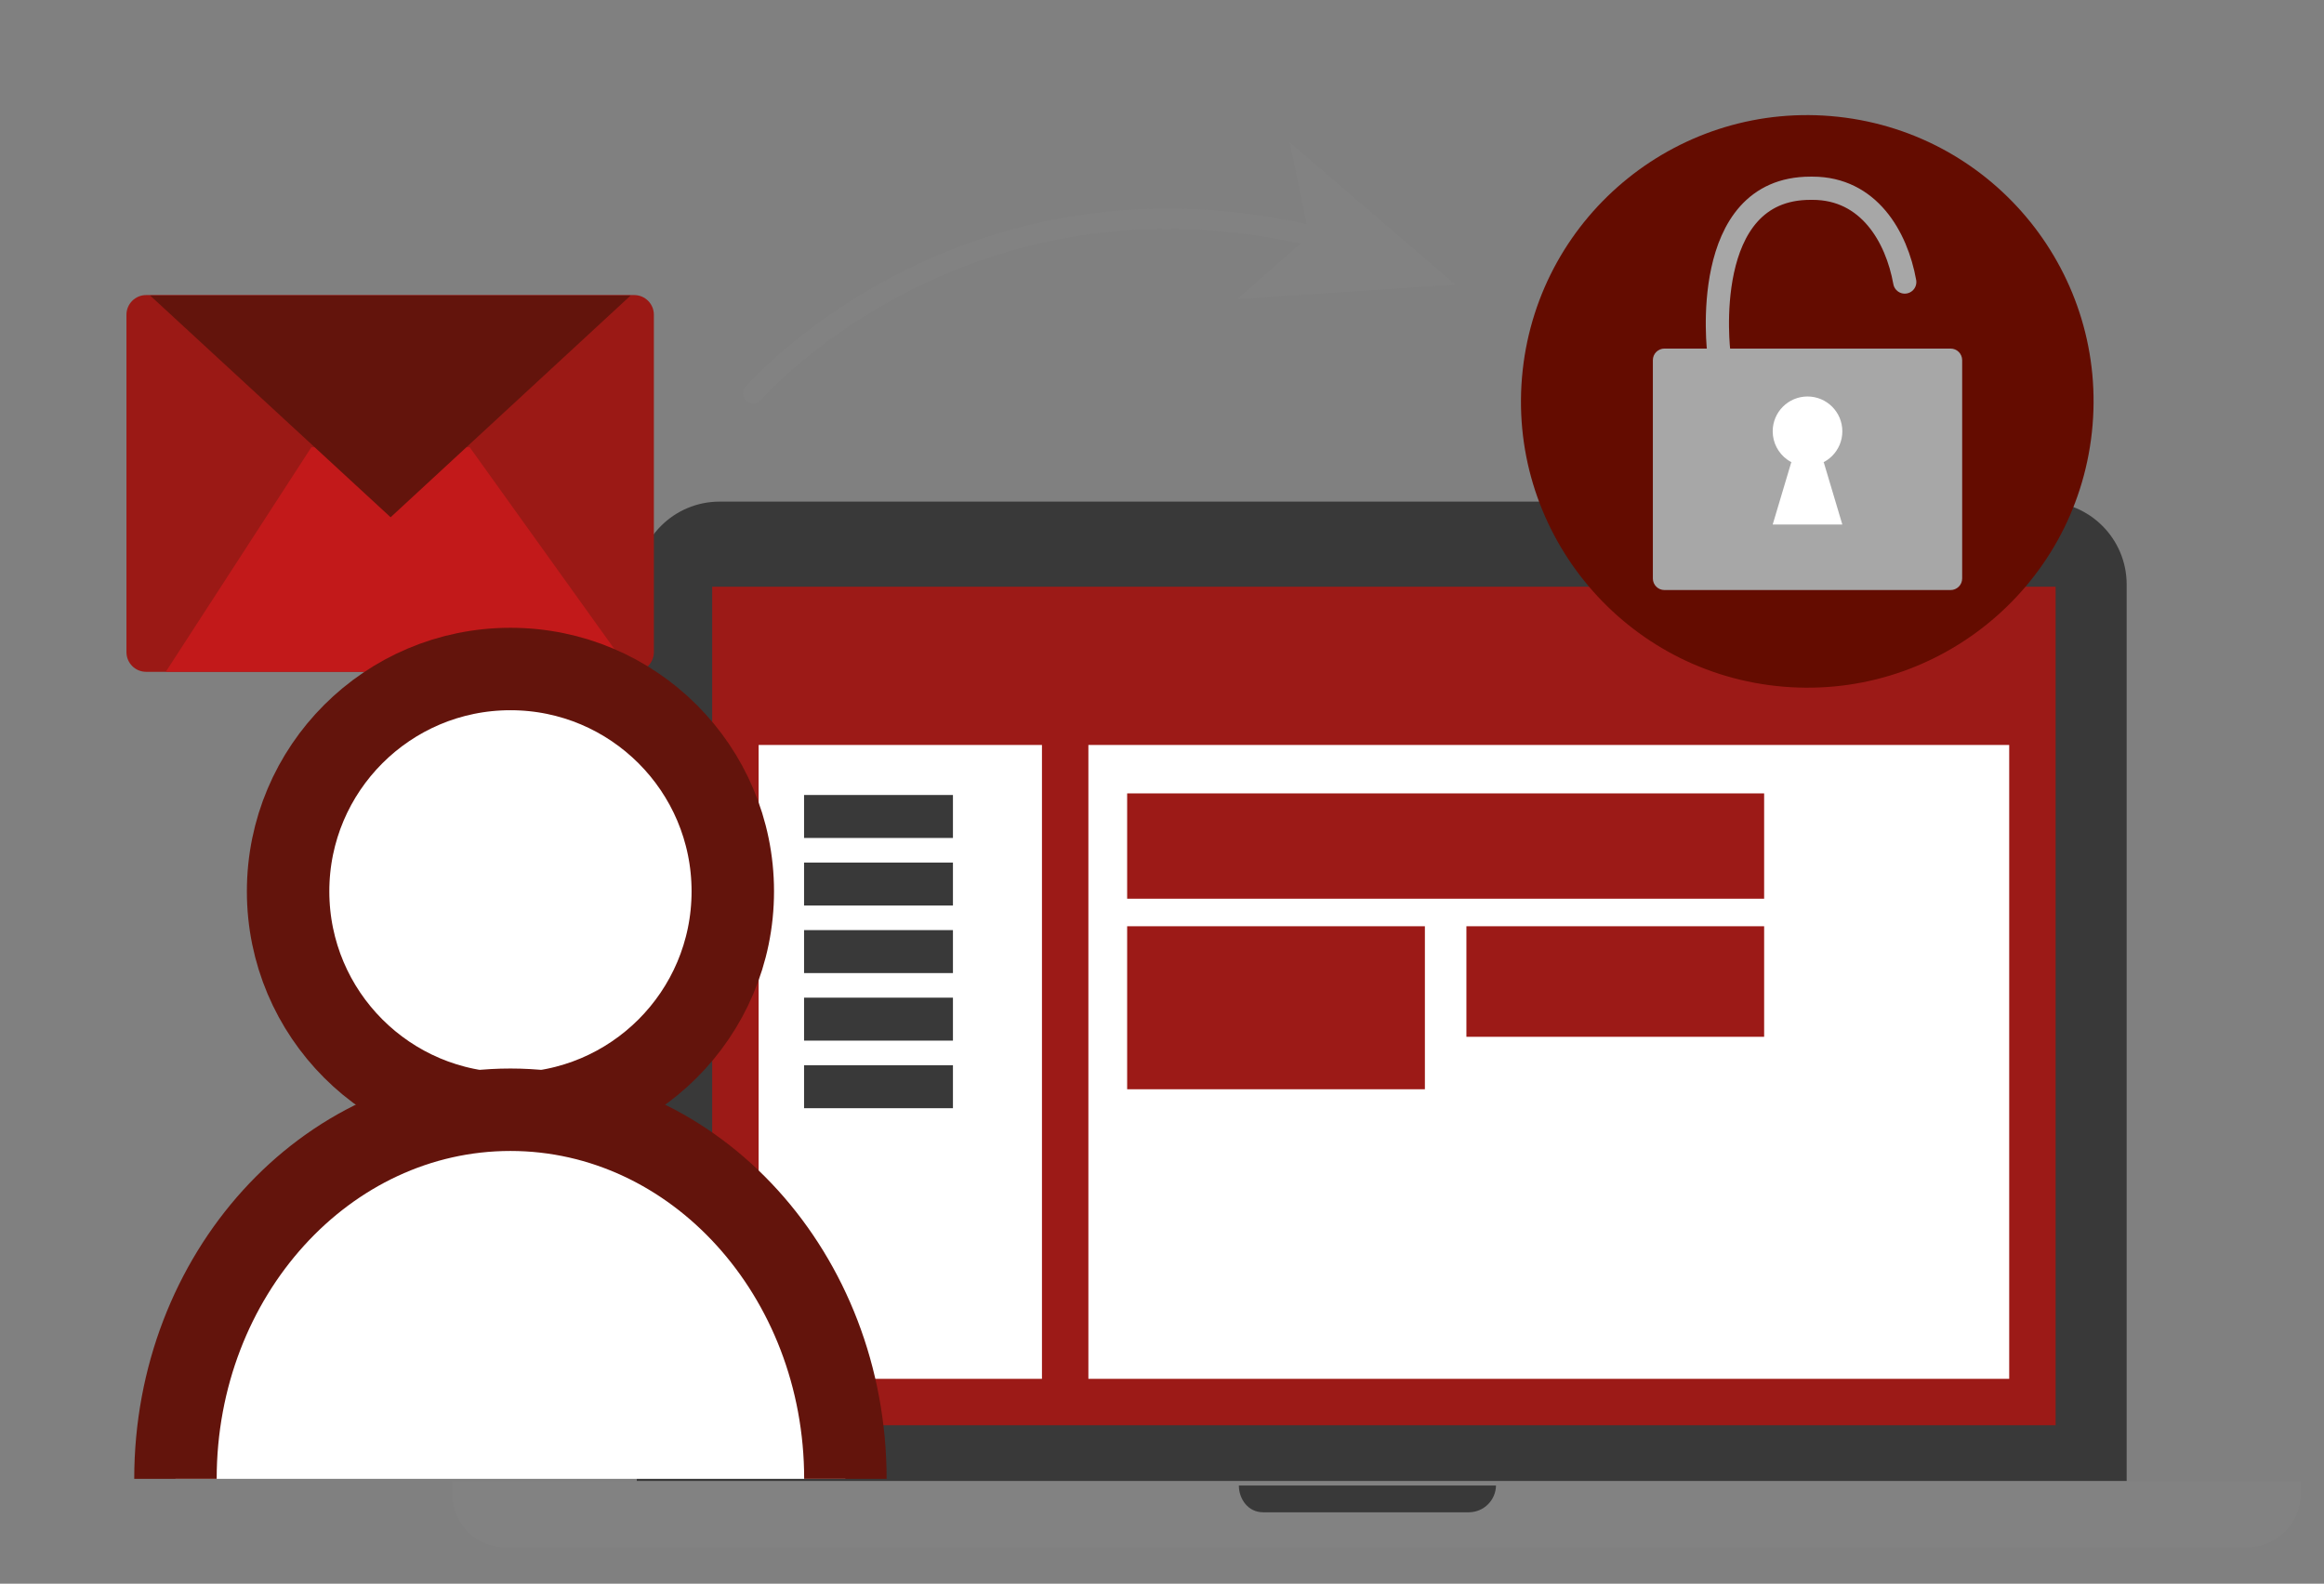
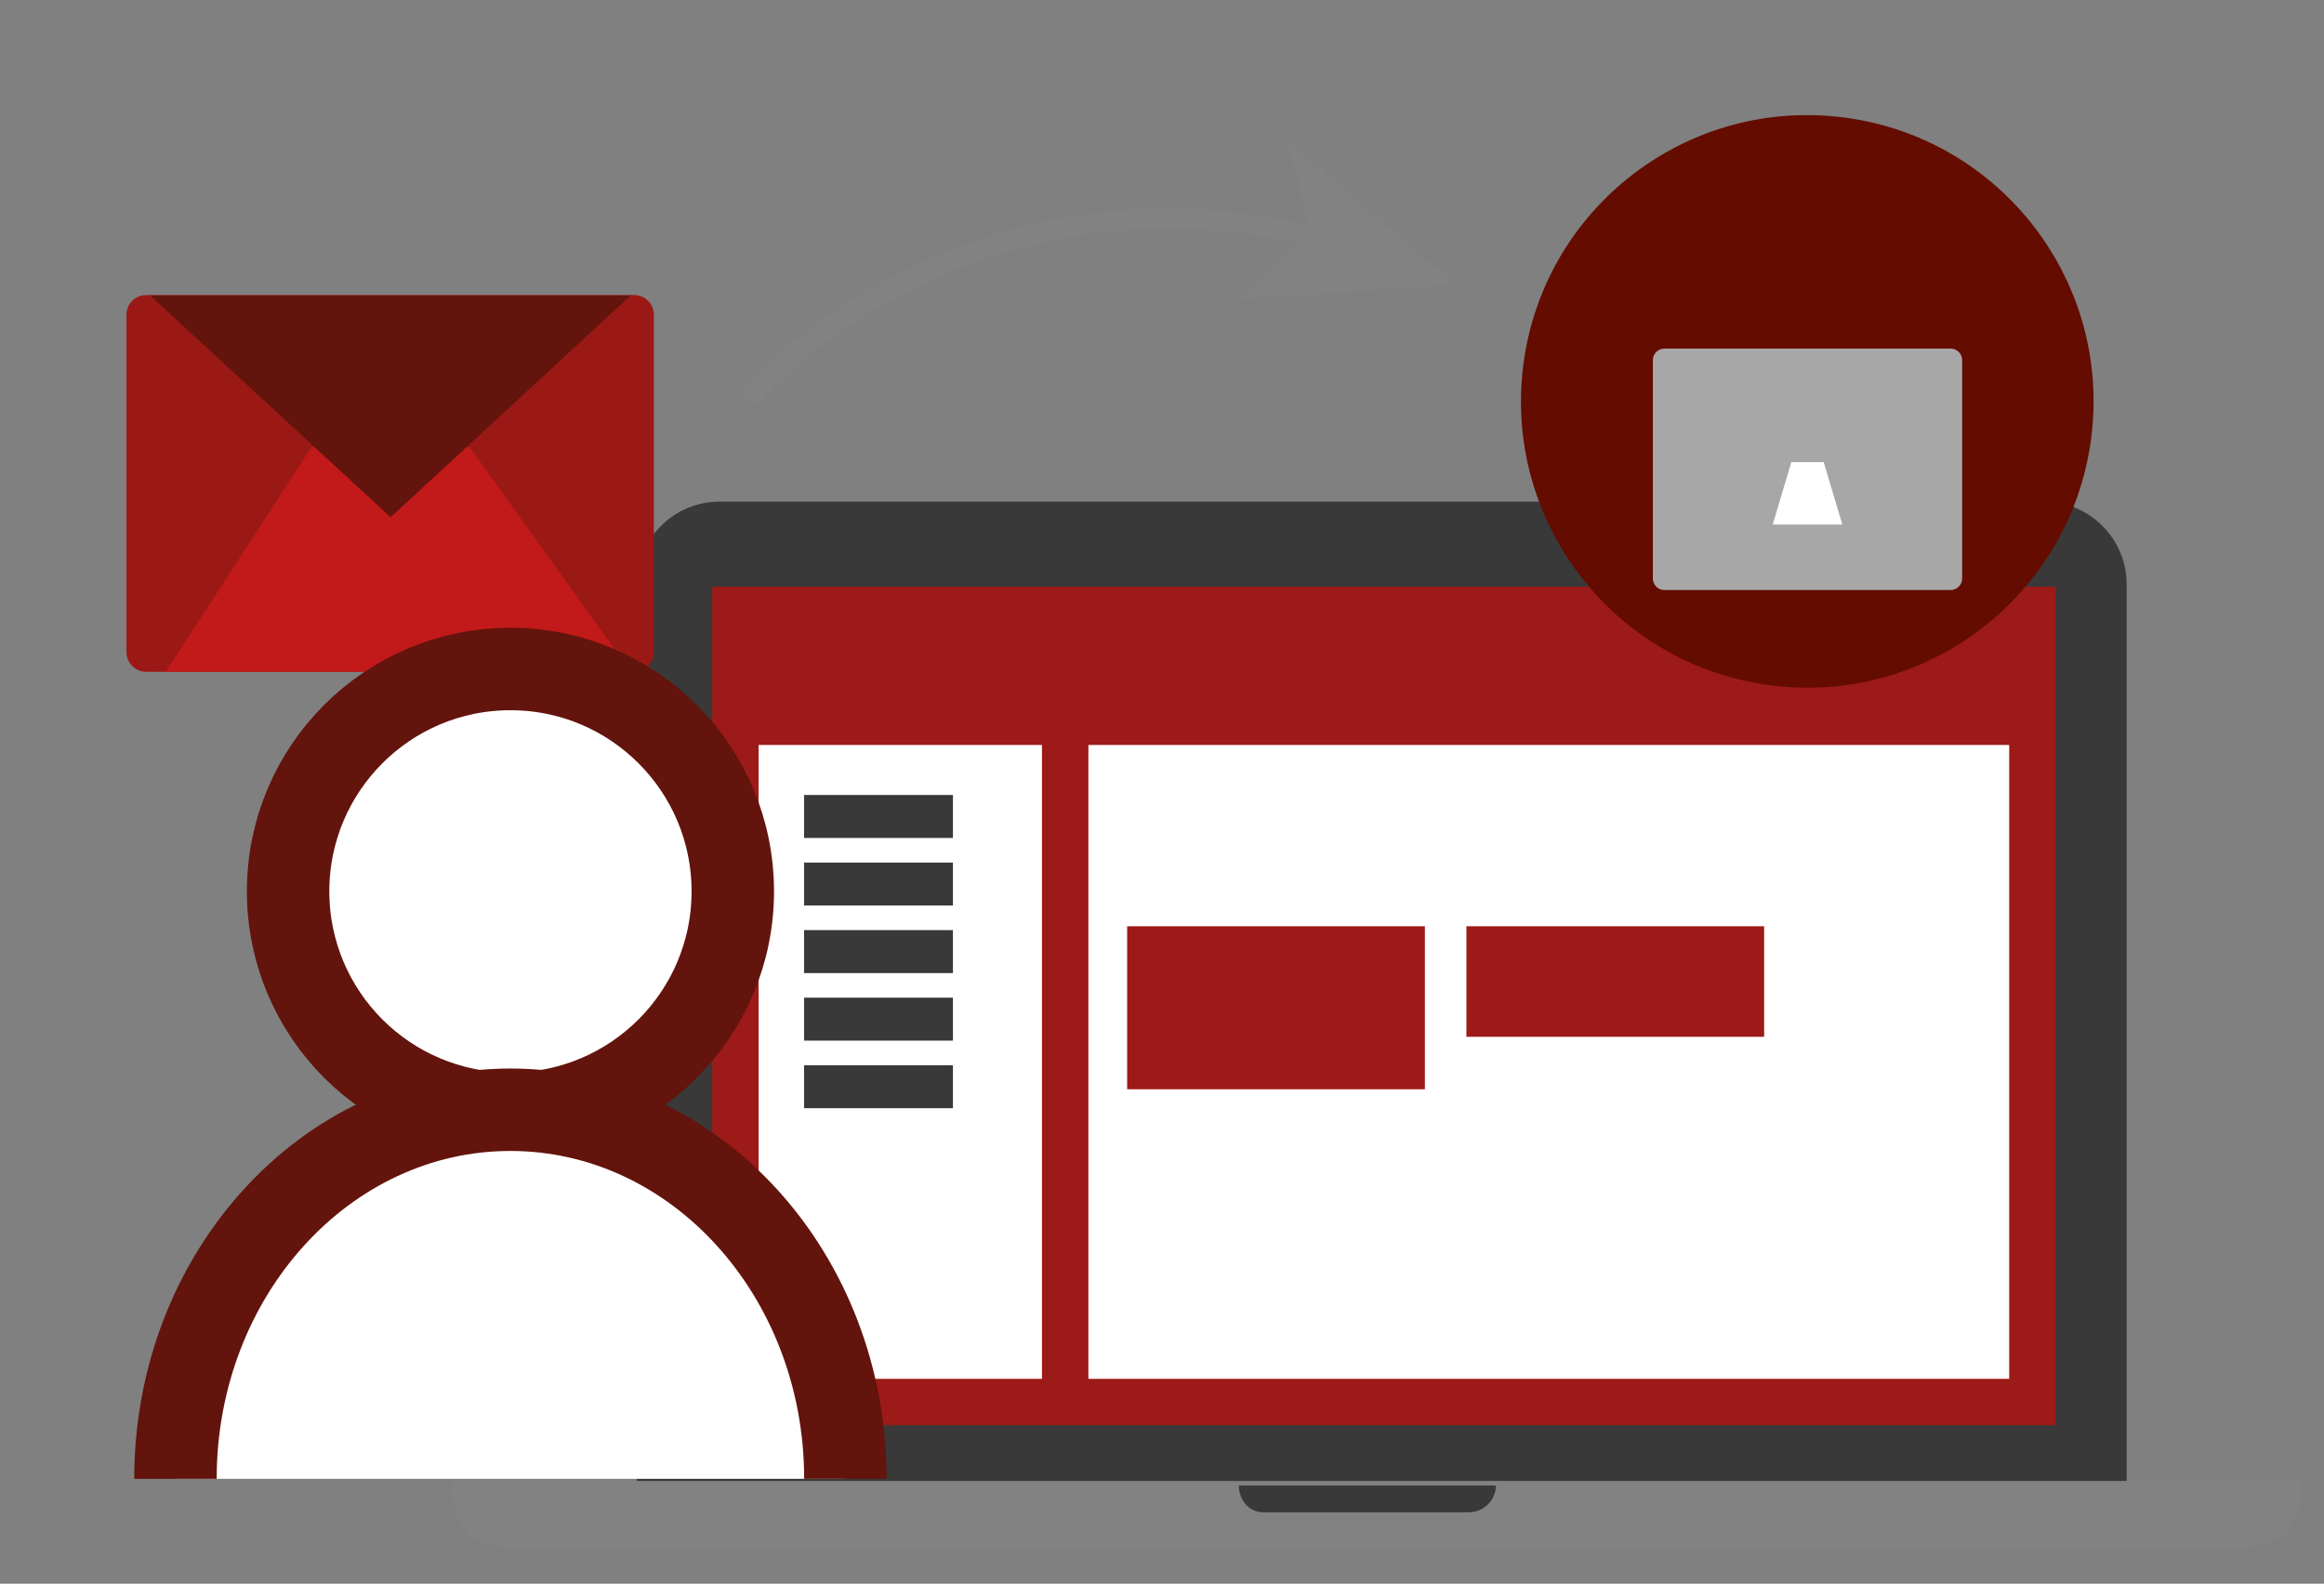
<svg xmlns="http://www.w3.org/2000/svg" version="1.1" x="0px" y="0px" viewBox="0 0 800.94 545.82" style="enable-background:new 0 0 800.94 545.82;" xml:space="preserve">
  <rect x="0" y="0" width="800.94" height="545.82" fill="#808080" stroke="none" />
  <style type="text/css">
	.st0{fill:#A72124;}
	.st1{fill:#393939;}
	.st2{fill:none;stroke:#A72124;stroke-width:8;stroke-miterlimit:10;}
	.st3{fill:#A7A7A7;}
	.st4{fill:#FFFFFF;}
	.st5{fill:#676767;}
	.st6{fill:none;stroke:#9C1A17;stroke-width:25.549;stroke-miterlimit:10;}
	.st7{fill:#9C1A17;}
	.st8{fill:none;stroke:#828282;stroke-width:16;stroke-miterlimit:10;}
	.st9{fill:#828282;}
	.st10{fill:#9C1A17;stroke:#9C1A17;stroke-width:16;stroke-miterlimit:10;}
	.st11{fill:none;stroke:#9C1A17;stroke-width:16;stroke-miterlimit:10;}
	.st12{fill:#63140C;}
	.st13{fill:#C2191A;}
	.st14{fill:#9B1915;}
	.st15{fill:#4D4D4D;}
	.st16{fill:#42B8C1;}
	.st17{fill:#E0E0E0;}
	.st18{fill:#F5F5F5;}
	.st19{fill:#CCCCCC;}
	.st20{fill:none;stroke:#C2191A;stroke-width:11;stroke-linecap:round;stroke-miterlimit:10;}
	.st21{fill:#CECECE;}
	.st22{fill:none;stroke:#393939;stroke-width:6;stroke-linecap:round;stroke-miterlimit:10;}
	.st23{fill:#9B1915;stroke:#FFFFFF;stroke-width:4;stroke-miterlimit:10;}
	.st24{fill:#C2191A;stroke:#C2191A;stroke-width:2;stroke-miterlimit:10;}
	.st25{fill:none;stroke:#63140C;stroke-width:6;stroke-linecap:square;stroke-linejoin:round;stroke-miterlimit:10;}
	.st26{fill:none;stroke:#63140C;stroke-width:16;stroke-linecap:square;stroke-linejoin:round;stroke-miterlimit:10;}
	.st27{fill:#FFFFFF;stroke:#9C1A17;stroke-width:16;stroke-miterlimit:10;}
	.st28{fill:#9C1A17;stroke:#FFFFFF;stroke-width:6;stroke-linecap:round;stroke-miterlimit:10;}
	.st29{fill:#FFFFFF;stroke:#63140C;stroke-width:16;stroke-miterlimit:10;}
	.st30{fill:none;stroke:#C2191A;stroke-width:16;stroke-miterlimit:10;}
	.st31{fill:#FFFFFF;stroke:#C2191A;stroke-width:16;stroke-miterlimit:10;}
	.st32{fill:none;stroke:#393939;stroke-width:4;stroke-linecap:round;stroke-miterlimit:10;}
	.st33{fill:none;stroke:#63140C;stroke-width:16;stroke-miterlimit:10;}
	.st34{fill:none;stroke:#9B1915;stroke-width:16;stroke-miterlimit:10;}
	.st35{fill:none;stroke:#FFFFFF;stroke-width:16;stroke-miterlimit:10;}
	.st36{fill:#FFFFFF;stroke:#9B1915;stroke-width:16;stroke-miterlimit:10;}
	.st37{fill:none;stroke:#63140C;stroke-width:14;stroke-miterlimit:10;}
	.st38{fill:#63140C;stroke:#FFFFFF;stroke-width:14;stroke-miterlimit:10;}
	.st39{fill:#9B1915;stroke:#FFFFFF;stroke-width:16;stroke-miterlimit:10;}
	.st40{fill:none;stroke:#FFFFFF;stroke-width:16;stroke-linecap:round;stroke-miterlimit:10;}
	.st41{fill-rule:evenodd;clip-rule:evenodd;fill:#CECECE;}
	.st42{fill-rule:evenodd;clip-rule:evenodd;fill:#C2191A;}
	.st43{fill:none;stroke:#828282;stroke-width:16;stroke-linecap:round;stroke-miterlimit:10;}
	.st44{fill:none;stroke:#9C1A17;stroke-width:10.264;stroke-linecap:round;stroke-miterlimit:10;}
	.st45{fill:#E30613;}
	.st46{fill:none;stroke:#9C1006;stroke-width:6;stroke-linecap:round;stroke-miterlimit:10;}
	.st47{fill:#9C1006;}
	.st48{fill:#9C1A17;stroke:#9C1A17;stroke-width:15.954;stroke-miterlimit:10;}
	.st49{fill:none;stroke:#9C1A17;stroke-width:15.954;stroke-miterlimit:10;}
	.st50{fill:none;stroke:#C00D0D;stroke-width:6.671;stroke-linecap:round;stroke-miterlimit:10;}
	.st51{fill:#640C00;}
	.st52{fill:#4D4744;}
	.st53{fill:none;stroke:#FFFFFF;stroke-width:12.195;stroke-miterlimit:10;}
	.st54{fill:none;stroke:#FFFFFF;stroke-width:13.072;stroke-linecap:round;stroke-miterlimit:10;}
	.st55{fill:none;stroke:#9B1915;stroke-width:13.917;stroke-miterlimit:10;}
	.st56{fill:none;stroke:#A7A7A7;stroke-width:8;stroke-linecap:round;stroke-miterlimit:10;}
	.st57{fill:#FFFFFF;stroke:#63140C;stroke-width:39.516;stroke-miterlimit:10;}
	.st58{fill:#F6F6F6;stroke:#9C1A17;stroke-width:18.42;stroke-miterlimit:10;}
	.st59{fill:none;stroke:#FFFFFF;stroke-width:12.602;stroke-linecap:round;stroke-miterlimit:10;}
	.st60{fill:none;stroke:#9C1006;stroke-width:6.835;stroke-linecap:round;stroke-miterlimit:10;}
	.st61{fill:#828282;stroke:#FFFFFF;stroke-width:14;stroke-miterlimit:10;}
	.st62{fill:#999999;}
	.st63{fill:none;stroke:#FFFFFF;stroke-miterlimit:10;}
	.st64{fill:none;stroke:#A72124;stroke-width:9.549;stroke-miterlimit:10;}
	.st65{fill:none;stroke:#A72124;stroke-width:8.148;stroke-miterlimit:10;}
	.st66{fill:#F6F6F6;}
	.st67{fill:none;stroke:#C00D11;stroke-width:10;stroke-miterlimit:10;}
	.st68{fill:none;stroke:#FFFFFF;stroke-width:8;stroke-miterlimit:10;}
	.st69{fill:#C00D11;}
	.st70{fill:none;stroke:#FFFFFF;stroke-width:16.328;stroke-linecap:round;stroke-miterlimit:10;}
	.st71{fill:#FFFFFF;stroke:#63140C;stroke-width:28.413;stroke-miterlimit:10;}
	.st72{fill:none;stroke:#828282;stroke-width:7;stroke-linecap:round;stroke-miterlimit:10;}
</style>
  <g id="Ebene_2">
</g>
  <g id="Layer_1">
    <g>
      <path class="st1" d="M248.01,172.88h456.37c15.77,0,28.55,12.78,28.55,28.55v0v309.11H219.46V201.43    C219.46,185.66,232.24,172.88,248.01,172.88L248.01,172.88z" />
      <path class="st9" d="M155.91,510.44h637.06v4.25c0,10.26-8.31,18.57-18.57,18.57l0,0H174.03c-10.01,0-18.12-8.11-18.12-18.12l0,0    V510.44z" />
      <path class="st1" d="M515.58,511.98c-0.09,5.02-4.11,9.08-9.13,9.22h-71.18c-5.15,0-8.31-4.61-8.31-9.21L515.58,511.98z" />
      <rect x="245.93" y="202.7" class="st4" width="462.04" height="288" />
      <path class="st10" d="M258.8,248.74h433.96v-19.62c0,0-2.62-9.97-11.62-9.97s-407.15,0-407.15,0s-11.93-3.04-15.19,6.58    C255.54,235.35,258.8,248.74,258.8,248.74z" />
      <line class="st11" x1="367.1" y1="253.74" x2="367.1" y2="479.26" />
-       <rect x="388.46" y="273.44" class="st7" width="219.53" height="36.3" />
      <rect x="388.46" y="319.23" class="st7" width="102.61" height="56.18" />
      <rect x="505.38" y="319.23" class="st7" width="102.61" height="38.1" />
      <rect x="277.11" y="273.99" class="st1" width="51.31" height="14.81" />
      <rect x="277.11" y="297.28" class="st1" width="51.31" height="14.81" />
      <rect x="277.11" y="320.56" class="st1" width="51.31" height="14.81" />
      <rect x="277.11" y="343.84" class="st1" width="51.31" height="14.81" />
      <rect x="277.11" y="367.13" class="st1" width="51.31" height="14.81" />
      <g>
        <path class="st7" d="M692.45,218.21v257h-431v-257H692.45 M708.45,202.21h-463v289h463V202.21L708.45,202.21z" />
      </g>
    </g>
    <g>
      <g>
        <path class="st14" d="M43.58,224.75c0,3.75,3.04,6.79,6.79,6.79h168.19c3.75,0,6.79-3.04,6.79-6.79V108.48     c0-3.75-3.04-6.79-6.79-6.79H50.37c-3.75,0-6.79,3.04-6.79,6.79V224.75z" />
      </g>
      <polygon class="st13" points="161.88,154.14 217.35,231.51 57.15,231.51 107.31,154.14   " />
      <polygon class="st12" points="51.73,101.84 134.62,178.27 217.35,101.84   " />
    </g>
    <g>
      <circle class="st71" cx="175.92" cy="307.2" r="76.63" />
      <path class="st71" d="M60.47,509.68c0-70.25,51.69-127.21,115.44-127.21s115.44,56.95,115.44,127.21" />
    </g>
    <g>
      <ellipse transform="matrix(0.108 -0.994 0.994 0.108 418.136 742.61)" class="st51" cx="622.94" cy="138.27" rx="98.68" ry="98.68" />
      <g>
        <path class="st3" d="M569.64,199.36c0,2.21,1.79,4,4,4h98.6c2.21,0,4-1.79,4-4v-75.23c0-2.21-1.79-4-4-4h-98.6     c-2.21,0-4,1.79-4,4V199.36z" />
      </g>
-       <path class="st56" d="M656.45,97.2c-2.81-15.66-12.46-32.32-31.76-32.32h-0.75c-38.6,0-31.56,56.65-31.56,56.65" />
-       <path class="st4" d="M634.94,148.65c0,6.63-5.37,12-12,12c-2.64,0-5.08-0.85-7.06-2.3c-2.99-2.18-4.94-5.71-4.94-9.7    c0-6.63,5.37-12,12-12C629.57,136.65,634.94,142.02,634.94,148.65z" />
      <polygon class="st4" points="610.94,180.78 617.36,159.27 628.52,159.27 634.94,180.78   " />
    </g>
    <g>
      <g>
        <path class="st72" d="M259.6,135.57c0,0,72.34-83.69,195.26-53.68" />
        <g>
          <polygon class="st9" points="501.56,98.09 426.49,103.05 451.17,81.28 444.5,49.06     " />
        </g>
      </g>
    </g>
  </g>
</svg>